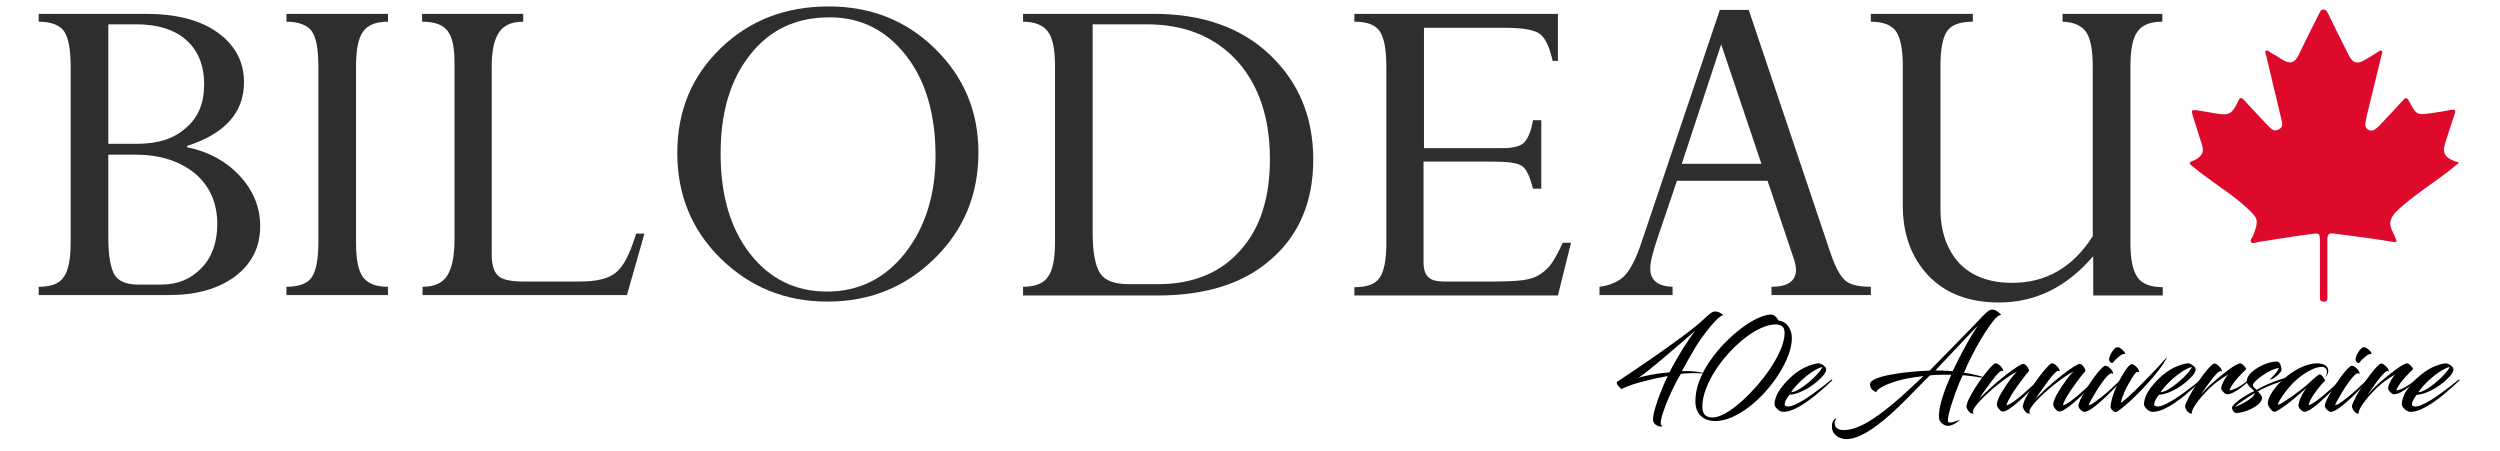
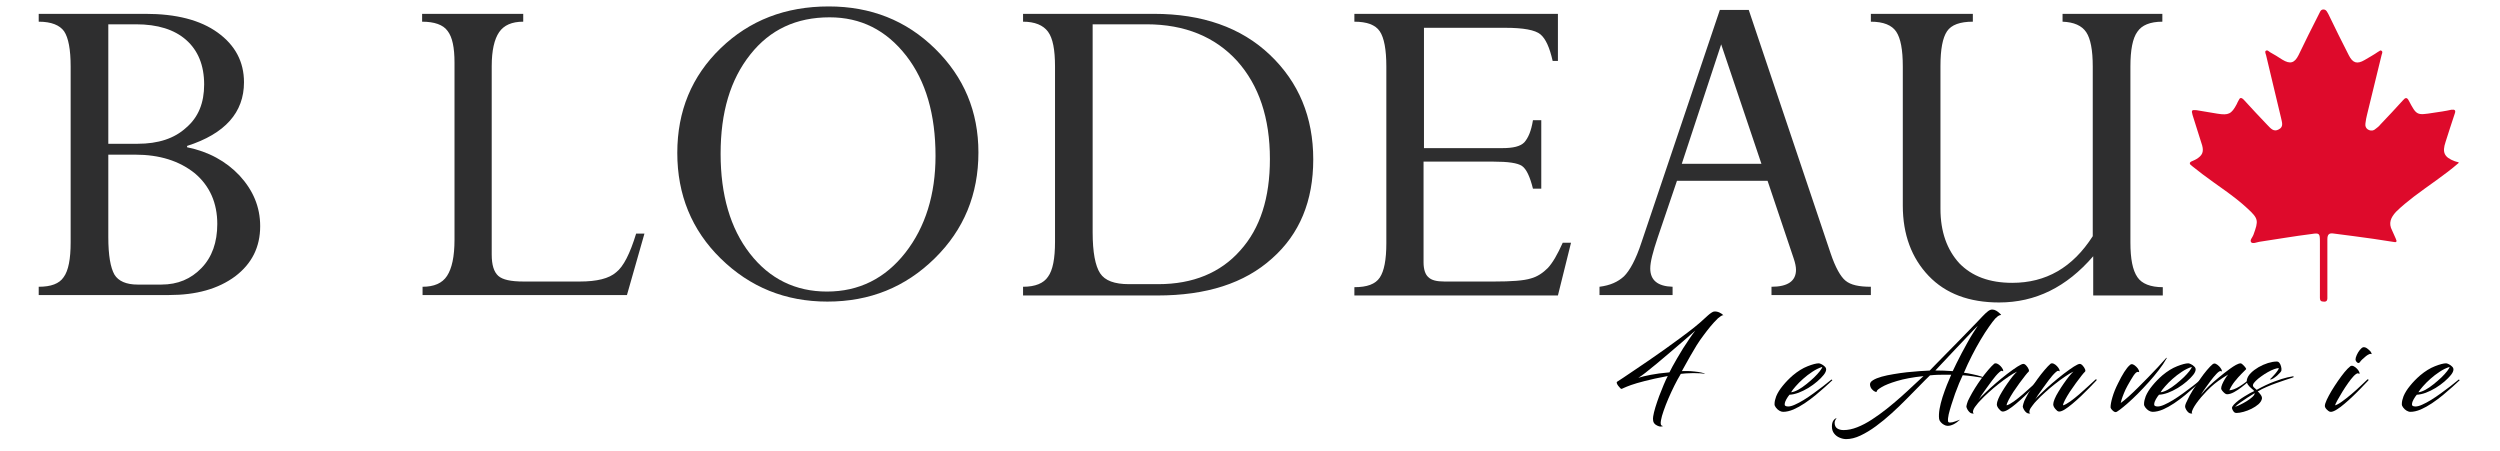
<svg xmlns="http://www.w3.org/2000/svg" width="554" zoomAndPan="magnify" viewBox="0 0 415.5 75" height="100" preserveAspectRatio="xMidYMid meet" version="1.0">
  <defs>
    <g />
    <clipPath id="f54af58e06">
      <path d="M 112 1 L 163 1 L 163 50.922 L 112 50.922 Z M 112 1 " clip-rule="nonzero" />
    </clipPath>
    <clipPath id="b4634f0170">
      <path d="M 310 2 L 360 2 L 360 50.922 L 310 50.922 Z M 310 2 " clip-rule="nonzero" />
    </clipPath>
    <clipPath id="fd2190e242">
      <path d="M 363 1 L 409 1 L 409 50.922 L 363 50.922 Z M 363 1 " clip-rule="nonzero" />
    </clipPath>
    <clipPath id="832bf9ecde">
      <path d="M 268 46 L 410 46 L 410 74.953 L 268 74.953 Z M 268 46 " clip-rule="nonzero" />
    </clipPath>
    <clipPath id="2bbc2e1eb2">
      <path d="M 0.477 5 L 19 5 L 19 25 L 0.477 25 Z M 0.477 5 " clip-rule="nonzero" />
    </clipPath>
    <clipPath id="5e11ee2df3">
      <rect x="0" width="142" y="0" height="29" />
    </clipPath>
  </defs>
  <path fill="#2e2e2f" d="M 28.109 49.035 L 6.434 49.035 L 6.434 47.66 C 8.469 47.66 9.852 47.152 10.578 46.066 C 11.379 44.98 11.742 43.023 11.742 40.27 L 11.742 11.066 C 11.742 8.242 11.379 6.285 10.652 5.199 C 9.926 4.184 8.543 3.605 6.434 3.605 L 6.434 2.301 L 24.184 2.301 C 29.273 2.301 33.273 3.316 36.184 5.418 C 39.094 7.52 40.551 10.27 40.551 13.676 C 40.551 18.676 37.422 22.227 31.094 24.254 L 31.094 24.473 C 34.656 25.199 37.566 26.793 39.82 29.184 C 42.078 31.645 43.242 34.398 43.242 37.59 C 43.242 41.066 41.859 43.82 39.094 45.922 C 36.258 48.023 32.621 49.035 28.109 49.035 Z M 18 4.039 L 18 23.895 L 22.871 23.895 C 26.293 23.895 28.984 23.023 30.949 21.211 C 32.984 19.473 33.93 17.082 33.93 14.039 C 33.93 10.852 32.91 8.387 30.949 6.648 C 28.984 4.91 26.219 4.039 22.582 4.039 Z M 22.438 25.703 L 18 25.703 L 18 39.398 C 18 42.441 18.363 44.473 19.016 45.633 C 19.672 46.719 20.98 47.297 22.871 47.297 L 26.801 47.297 C 29.566 47.297 31.746 46.355 33.492 44.543 C 35.238 42.734 36.113 40.27 36.113 37.227 C 36.113 33.746 34.875 30.922 32.402 28.82 C 29.785 26.719 26.512 25.703 22.438 25.703 Z M 22.438 25.703 " fill-opacity="1" fill-rule="nonzero" />
-   <path fill="#2e2e2f" d="M 64.48 2.301 L 64.48 3.605 C 62.445 3.605 61.062 4.184 60.336 5.27 C 59.535 6.359 59.172 8.316 59.172 11.066 L 59.172 40.27 C 59.172 43.094 59.535 44.98 60.336 46.066 C 61.137 47.152 62.52 47.66 64.48 47.66 L 64.48 49.035 L 47.605 49.035 L 47.605 47.66 C 49.641 47.66 51.098 47.152 51.824 46.066 C 52.551 44.98 52.914 43.023 52.914 40.27 L 52.914 11.066 C 52.914 8.168 52.551 6.215 51.824 5.199 C 51.098 4.184 49.641 3.605 47.605 3.605 L 47.605 2.301 Z M 64.48 2.301 " fill-opacity="1" fill-rule="nonzero" />
  <path fill="#2e2e2f" d="M 105.727 38.82 L 107.109 38.82 L 104.199 49.035 L 70.23 49.035 L 70.23 47.66 C 72.121 47.66 73.504 47.082 74.301 45.848 C 75.102 44.617 75.539 42.66 75.539 39.836 L 75.539 10.414 C 75.539 7.879 75.176 6.141 74.375 5.125 C 73.648 4.113 72.191 3.605 70.156 3.605 L 70.156 2.301 L 86.961 2.301 L 86.961 3.605 C 85.066 3.605 83.758 4.184 82.957 5.344 C 82.16 6.504 81.723 8.387 81.723 10.996 L 81.723 42.297 C 81.723 44.035 82.086 45.195 82.812 45.848 C 83.539 46.5 84.922 46.789 87.031 46.789 L 96.344 46.789 C 99.254 46.789 101.219 46.281 102.383 45.27 C 103.617 44.328 104.711 42.152 105.727 38.82 Z M 105.727 38.82 " fill-opacity="1" fill-rule="nonzero" />
  <g clip-path="url(#f54af58e06)">
    <path fill="#2e2e2f" d="M 112.566 25.414 C 112.566 18.457 114.965 12.664 119.766 8.023 C 124.566 3.387 130.531 1.07 137.734 1.07 C 144.719 1.07 150.609 3.387 155.41 8.098 C 160.211 12.809 162.613 18.531 162.613 25.344 C 162.613 32.297 160.211 38.168 155.34 42.949 C 150.465 47.73 144.574 50.125 137.516 50.125 C 130.531 50.125 124.641 47.73 119.766 42.949 C 114.965 38.238 112.566 32.371 112.566 25.414 Z M 119.766 25.559 C 119.766 32.371 121.367 37.949 124.641 42.152 C 127.914 46.355 132.207 48.457 137.445 48.457 C 142.754 48.457 147.117 46.281 150.465 42.008 C 153.812 37.734 155.484 32.297 155.484 25.922 C 155.484 19.039 153.883 13.461 150.609 9.258 C 147.266 4.98 143.043 2.879 137.879 2.879 C 132.352 2.879 127.988 4.91 124.715 9.039 C 121.367 13.242 119.766 18.676 119.766 25.559 Z M 119.766 25.559 " fill-opacity="1" fill-rule="nonzero" />
  </g>
  <path fill="#2e2e2f" d="M 170.031 49.035 L 170.031 47.66 C 172.07 47.66 173.453 47.082 174.18 45.992 C 174.98 44.906 175.344 42.949 175.344 40.195 L 175.344 11.066 C 175.344 8.242 174.98 6.359 174.18 5.27 C 173.379 4.184 171.996 3.605 170.031 3.605 L 170.031 2.301 L 191.781 2.301 C 199.785 2.301 206.258 4.547 211.059 9.113 C 215.859 13.676 218.262 19.473 218.262 26.5 C 218.262 33.387 216.008 38.891 211.422 42.949 C 206.84 47.082 200.512 49.109 192.363 49.109 L 170.031 49.109 Z M 190.547 4.039 L 181.598 4.039 L 181.598 38.602 C 181.598 41.938 182.035 44.184 182.836 45.414 C 183.637 46.645 185.234 47.227 187.637 47.227 L 192.512 47.227 C 198.258 47.227 202.84 45.34 206.113 41.645 C 209.461 37.949 211.059 32.879 211.059 26.43 C 211.059 19.617 209.242 14.184 205.605 10.125 C 201.969 6.141 196.949 4.039 190.547 4.039 Z M 190.547 4.039 " fill-opacity="1" fill-rule="nonzero" />
  <path fill="#2e2e2f" d="M 254.777 19.98 L 256.16 19.98 L 256.16 31.355 L 254.777 31.355 C 254.27 29.328 253.688 28.098 252.961 27.59 C 252.234 27.082 250.633 26.863 248.23 26.863 L 236.594 26.863 L 236.594 43.602 C 236.594 44.762 236.883 45.633 237.395 46.066 C 237.902 46.574 238.773 46.789 240.086 46.789 L 248.305 46.789 C 251.215 46.789 253.25 46.645 254.414 46.281 C 255.508 45.992 256.453 45.34 257.25 44.543 C 258.051 43.676 258.852 42.297 259.727 40.34 L 261.105 40.34 L 258.926 49.109 L 225.098 49.109 L 225.098 47.73 C 227.207 47.73 228.59 47.227 229.316 46.137 C 230.047 45.051 230.41 43.168 230.41 40.414 L 230.41 11.066 C 230.41 8.242 230.047 6.285 229.316 5.199 C 228.59 4.113 227.137 3.605 225.098 3.605 L 225.098 2.301 L 258.926 2.301 L 258.926 10.125 L 258.051 10.125 C 257.543 7.879 256.887 6.43 256.016 5.707 C 255.141 4.98 253.18 4.621 250.195 4.621 L 236.664 4.621 L 236.664 24.617 L 249.688 24.617 C 251.504 24.617 252.668 24.328 253.324 23.676 C 253.977 22.953 254.488 21.793 254.777 19.98 Z M 254.777 19.98 " fill-opacity="1" fill-rule="nonzero" />
  <path fill="#2e2e2f" d="M 294.422 49.035 L 294.422 47.66 C 297.113 47.66 298.496 46.719 298.496 44.836 C 298.496 44.328 298.352 43.676 298.133 43.023 L 293.77 30.051 L 278.711 30.051 L 275.512 39.473 C 274.711 41.863 274.273 43.531 274.273 44.617 C 274.273 46.574 275.512 47.586 277.984 47.66 L 277.984 49.035 L 265.836 49.035 L 265.836 47.66 C 267.582 47.441 268.891 46.863 269.91 45.922 C 270.855 44.98 271.875 43.168 272.82 40.27 L 285.84 1.648 L 290.641 1.648 L 304.242 42.082 C 305.043 44.473 305.918 45.992 306.719 46.645 C 307.59 47.371 308.973 47.66 310.938 47.66 L 310.938 49.035 Z M 279.512 27.227 L 292.75 27.227 L 286.059 7.371 Z M 279.512 27.227 " fill-opacity="1" fill-rule="nonzero" />
  <g clip-path="url(#b4634f0170)">
    <path fill="#2e2e2f" d="M 347.816 39.254 L 347.816 11.066 C 347.816 8.316 347.453 6.43 346.727 5.344 C 346 4.258 344.688 3.676 342.797 3.605 L 342.797 2.301 L 359.383 2.301 L 359.383 3.605 C 357.348 3.605 355.965 4.184 355.238 5.27 C 354.438 6.359 354.074 8.316 354.074 11.066 L 354.074 40.27 C 354.074 43.023 354.438 44.906 355.238 46.066 C 355.965 47.152 357.418 47.73 359.457 47.73 L 359.457 49.109 L 347.891 49.109 L 347.891 42.586 C 343.453 47.73 338.289 50.27 332.25 50.27 C 327.305 50.27 323.375 48.82 320.539 45.848 C 317.703 42.879 316.246 38.965 316.246 34.184 L 316.246 11.066 C 316.246 8.242 315.883 6.359 315.156 5.27 C 314.43 4.184 313.047 3.605 310.938 3.605 L 310.938 2.301 L 327.887 2.301 L 327.887 3.605 C 325.777 3.605 324.32 4.113 323.594 5.199 C 322.867 6.285 322.504 8.168 322.504 10.996 L 322.504 34.691 C 322.504 38.531 323.594 41.5 325.629 43.746 C 327.738 45.922 330.648 47.008 334.434 47.008 C 340.035 47.008 344.473 44.473 347.816 39.254 Z M 347.816 39.254 " fill-opacity="1" fill-rule="nonzero" />
  </g>
  <g clip-path="url(#fd2190e242)">
    <path fill="#de0a2b" d="M 408.629 27.082 C 406.301 29.109 403.684 30.777 401.211 32.66 C 400.191 33.457 399.176 34.254 398.227 35.195 C 397.355 36.141 396.918 37.082 397.574 38.312 C 397.793 38.746 397.938 39.184 398.156 39.617 C 398.445 40.195 398.301 40.34 397.719 40.195 C 395.535 39.836 393.426 39.543 391.246 39.254 C 390.152 39.109 388.988 38.965 387.898 38.82 C 387.098 38.676 386.809 38.965 386.809 39.762 C 386.809 42.734 386.809 45.777 386.809 48.746 C 386.809 49.035 386.809 49.328 386.809 49.617 C 386.809 49.98 386.59 50.195 386.152 50.125 C 385.789 50.125 385.57 49.98 385.57 49.543 C 385.57 49.328 385.57 49.109 385.57 48.891 C 385.57 45.992 385.57 43.023 385.57 40.125 C 385.57 38.82 385.5 38.676 384.188 38.891 C 381.277 39.254 378.371 39.762 375.461 40.195 C 375.023 40.27 374.441 40.559 374.148 40.27 C 373.859 39.906 374.367 39.473 374.516 39.039 C 375.387 36.645 375.387 36.355 373.496 34.617 C 371.242 32.516 368.551 30.848 366.074 28.965 C 365.492 28.531 364.984 28.098 364.402 27.66 C 363.895 27.301 363.676 27.008 364.477 26.719 C 364.695 26.648 364.91 26.5 365.059 26.43 C 366.004 25.852 366.293 25.27 366.004 24.184 C 365.492 22.516 364.91 20.777 364.402 19.109 C 364.184 18.312 364.258 18.242 365.059 18.312 C 366.223 18.531 367.387 18.676 368.551 18.895 C 370.367 19.184 370.875 18.965 371.75 17.301 C 371.824 17.082 371.969 16.863 372.039 16.719 C 372.258 16.211 372.477 16.141 372.914 16.574 C 374.223 18.023 375.531 19.402 376.84 20.777 C 377.352 21.285 377.859 22.008 378.734 21.504 C 379.605 21.066 379.242 20.27 379.098 19.547 C 378.297 16.066 377.422 12.664 376.625 9.184 C 376.551 8.965 376.406 8.605 376.551 8.461 C 376.84 8.242 377.059 8.531 377.277 8.676 C 377.934 9.039 378.66 9.473 379.316 9.91 C 380.625 10.707 381.352 10.488 382.008 9.184 C 383.098 6.938 384.188 4.691 385.352 2.445 C 385.57 2.082 385.645 1.574 386.152 1.574 C 386.66 1.574 386.809 2.082 387.027 2.445 C 388.117 4.691 389.207 6.938 390.371 9.184 C 391.027 10.488 391.754 10.707 392.992 9.98 C 393.719 9.547 394.52 9.113 395.246 8.605 C 395.465 8.531 395.609 8.242 395.828 8.461 C 396.047 8.605 395.898 8.895 395.828 9.113 C 395.027 12.371 394.227 15.707 393.426 18.965 C 393.281 19.473 393.207 19.98 393.137 20.488 C 393.062 20.922 393.207 21.355 393.645 21.574 C 394.082 21.793 394.52 21.719 394.809 21.43 C 395.102 21.211 395.391 20.996 395.609 20.707 C 396.848 19.402 398.156 18.023 399.391 16.648 C 399.754 16.211 400.047 16.141 400.336 16.719 C 401.648 19.184 401.648 19.184 404.41 18.75 C 405.43 18.605 406.449 18.457 407.395 18.242 C 407.977 18.168 408.195 18.312 407.977 18.895 C 407.465 20.414 406.957 22.008 406.449 23.602 C 405.867 25.344 406.23 26.141 407.977 26.793 C 408.121 26.863 408.266 26.863 408.484 26.938 C 408.629 26.938 408.629 27.008 408.629 27.082 Z M 408.629 27.082 " fill-opacity="1" fill-rule="nonzero" />
  </g>
  <g clip-path="url(#832bf9ecde)">
    <g transform="matrix(1, 0, 0, 1, 268, 46)">
      <g clip-path="url(#5e11ee2df3)">
        <g clip-path="url(#2bbc2e1eb2)">
          <g fill="#000000" fill-opacity="1">
            <g transform="translate(1.477, 22.307)">
              <g>
                <path d="M 11.938 -6.297 C 11.52 -6.297 11.117 -6.281 10.734 -6.25 C 10.348 -6.227 10.062 -6.203 9.875 -6.172 C 9.52 -5.586 9.164 -4.941 8.812 -4.234 C 8.457 -3.523 8.125 -2.805 7.812 -2.078 C 7.5 -1.348 7.234 -0.664 7.016 -0.031 C 6.797 0.594 6.648 1.117 6.578 1.547 C 6.523 1.797 6.516 2.008 6.547 2.188 C 6.578 2.375 6.707 2.477 6.938 2.5 C 6.695 2.594 6.469 2.609 6.25 2.547 C 6.039 2.484 5.844 2.383 5.656 2.25 C 5.445 2.082 5.32 1.879 5.281 1.641 C 5.238 1.398 5.238 1.156 5.281 0.906 C 5.344 0.5 5.461 0 5.641 -0.594 C 5.828 -1.195 6.039 -1.828 6.281 -2.484 C 6.531 -3.141 6.781 -3.766 7.031 -4.359 C 7.281 -4.953 7.504 -5.438 7.703 -5.812 C 6.141 -5.52 4.867 -5.242 3.891 -4.984 C 2.91 -4.734 2.145 -4.508 1.594 -4.312 C 1.051 -4.113 0.66 -3.957 0.422 -3.844 C 0.191 -3.727 0.047 -3.672 -0.016 -3.672 C -0.047 -3.672 -0.109 -3.719 -0.203 -3.812 C -0.305 -3.914 -0.41 -4.035 -0.516 -4.172 C -0.629 -4.316 -0.707 -4.453 -0.75 -4.578 C -0.801 -4.711 -0.789 -4.805 -0.719 -4.859 C -0.531 -4.973 -0.188 -5.195 0.312 -5.531 C 0.812 -5.863 1.422 -6.273 2.141 -6.766 C 2.867 -7.254 3.66 -7.789 4.516 -8.375 C 5.379 -8.969 6.258 -9.582 7.156 -10.219 C 8.051 -10.863 8.926 -11.5 9.781 -12.125 C 10.645 -12.758 11.43 -13.359 12.141 -13.922 C 12.848 -14.492 13.438 -15.004 13.906 -15.453 C 14.051 -15.586 14.219 -15.738 14.406 -15.906 C 14.594 -16.07 14.773 -16.211 14.953 -16.328 C 15.141 -16.453 15.285 -16.52 15.391 -16.531 C 15.691 -16.562 15.988 -16.508 16.281 -16.375 C 16.582 -16.238 16.805 -16.078 16.953 -15.891 C 16.848 -15.941 16.695 -15.895 16.5 -15.75 C 16.301 -15.613 16.148 -15.5 16.047 -15.406 C 15.598 -14.969 15.176 -14.508 14.781 -14.031 C 14.395 -13.562 14.016 -13.07 13.641 -12.562 C 13.273 -12.082 12.898 -11.539 12.516 -10.938 C 12.141 -10.332 11.785 -9.734 11.453 -9.141 C 11.117 -8.555 10.828 -8.035 10.578 -7.578 C 10.336 -7.129 10.16 -6.812 10.047 -6.625 C 10.172 -6.633 10.297 -6.641 10.422 -6.641 C 10.547 -6.641 10.676 -6.641 10.812 -6.641 C 11.281 -6.641 11.727 -6.613 12.156 -6.562 C 12.594 -6.52 12.969 -6.461 13.281 -6.391 C 13.602 -6.328 13.816 -6.25 13.922 -6.156 C 13.711 -6.207 13.426 -6.242 13.062 -6.266 C 12.695 -6.285 12.32 -6.297 11.938 -6.297 Z M 7.984 -6.422 C 8.078 -6.629 8.238 -6.941 8.469 -7.359 C 8.695 -7.773 8.961 -8.242 9.266 -8.766 C 9.578 -9.297 9.906 -9.844 10.25 -10.406 C 10.602 -10.969 10.957 -11.504 11.312 -12.016 C 11.664 -12.535 11.988 -12.984 12.281 -13.359 C 11.719 -12.867 11.07 -12.305 10.344 -11.672 C 9.613 -11.047 8.859 -10.398 8.078 -9.734 C 7.305 -9.078 6.566 -8.453 5.859 -7.859 C 5.148 -7.273 4.523 -6.77 3.984 -6.344 C 3.441 -5.926 3.051 -5.648 2.812 -5.516 C 3.375 -5.691 4.066 -5.859 4.891 -6.016 C 5.711 -6.18 6.742 -6.316 7.984 -6.422 Z M 7.984 -6.422 " />
              </g>
            </g>
          </g>
        </g>
        <g fill="#000000" fill-opacity="1">
          <g transform="translate(14.1, 22.307)">
            <g>
-               <path d="M -0.328 -1.531 C -0.336 -2.664 -0.125 -3.805 0.312 -4.953 C 0.75 -6.109 1.336 -7.223 2.078 -8.297 C 2.816 -9.367 3.645 -10.375 4.562 -11.312 C 5.477 -12.25 6.41 -13.07 7.359 -13.781 C 8.305 -14.488 9.207 -15.039 10.062 -15.438 C 10.926 -15.832 11.664 -16.031 12.281 -16.031 C 12.52 -16.031 12.754 -15.922 12.984 -15.703 C 13.211 -15.492 13.383 -15.27 13.5 -15.031 C 14.25 -14.914 14.801 -14.578 15.156 -14.016 C 15.52 -13.461 15.703 -12.832 15.703 -12.125 C 15.703 -11.258 15.516 -10.32 15.141 -9.312 C 14.766 -8.301 14.254 -7.281 13.609 -6.25 C 12.961 -5.227 12.219 -4.238 11.375 -3.281 C 10.531 -2.332 9.633 -1.488 8.688 -0.75 C 7.738 -0.008 6.773 0.578 5.797 1.016 C 4.816 1.453 3.875 1.672 2.969 1.672 C 1.988 1.672 1.195 1.391 0.594 0.828 C 0 0.273 -0.305 -0.508 -0.328 -1.531 Z M 13.047 -14.391 C 12.273 -14.391 11.441 -14.18 10.547 -13.766 C 9.648 -13.359 8.75 -12.797 7.844 -12.078 C 6.938 -11.367 6.062 -10.551 5.219 -9.625 C 4.375 -8.707 3.625 -7.734 2.969 -6.703 C 2.312 -5.68 1.789 -4.656 1.406 -3.625 C 1.02 -2.602 0.828 -1.625 0.828 -0.688 C 0.828 0.488 1.395 1.078 2.531 1.078 C 3.039 1.078 3.633 0.906 4.312 0.562 C 5 0.219 5.719 -0.254 6.469 -0.859 C 7.227 -1.461 7.988 -2.156 8.75 -2.938 C 9.508 -3.719 10.234 -4.547 10.922 -5.422 C 11.609 -6.297 12.219 -7.18 12.75 -8.078 C 13.289 -8.973 13.719 -9.844 14.031 -10.688 C 14.344 -11.531 14.5 -12.297 14.5 -12.984 C 14.5 -13.523 14.352 -13.895 14.062 -14.094 C 13.77 -14.289 13.43 -14.391 13.047 -14.391 Z M 13.047 -14.391 " />
-             </g>
+               </g>
          </g>
        </g>
        <g fill="#000000" fill-opacity="1">
          <g transform="translate(27.365, 22.307)">
            <g>
              <path d="M 2.047 -2.703 C 1.867 -2.492 1.695 -2.242 1.531 -1.953 C 1.363 -1.672 1.27 -1.395 1.25 -1.125 C 1.219 -0.875 1.414 -0.75 1.844 -0.75 C 2.133 -0.75 2.5 -0.848 2.938 -1.047 C 3.383 -1.242 3.875 -1.504 4.406 -1.828 C 4.945 -2.16 5.488 -2.523 6.031 -2.922 C 6.582 -3.316 7.113 -3.711 7.625 -4.109 C 8.145 -4.516 8.609 -4.883 9.016 -5.219 C 9.035 -5.238 9.066 -5.227 9.109 -5.188 C 9.16 -5.156 9.176 -5.125 9.156 -5.094 C 8.852 -4.812 8.461 -4.453 7.984 -4.016 C 7.504 -3.586 6.973 -3.129 6.391 -2.641 C 5.805 -2.16 5.195 -1.707 4.562 -1.281 C 3.938 -0.863 3.316 -0.52 2.703 -0.25 C 2.086 0.008 1.516 0.141 0.984 0.141 C 0.785 0.141 0.57 0.07 0.344 -0.062 C 0.125 -0.195 -0.055 -0.363 -0.203 -0.562 C -0.359 -0.758 -0.438 -0.945 -0.438 -1.125 C -0.438 -1.363 -0.41 -1.586 -0.359 -1.797 C -0.305 -2.016 -0.238 -2.234 -0.156 -2.453 C 0.082 -3.023 0.445 -3.609 0.938 -4.203 C 1.426 -4.805 1.984 -5.379 2.609 -5.922 C 3.441 -6.617 4.258 -7.125 5.062 -7.438 C 5.875 -7.758 6.492 -7.922 6.922 -7.922 C 7.023 -7.922 7.172 -7.875 7.359 -7.781 C 7.555 -7.688 7.734 -7.562 7.891 -7.406 C 8.055 -7.258 8.141 -7.094 8.141 -6.906 C 8.141 -6.645 8.004 -6.344 7.734 -6 C 7.461 -5.656 7.102 -5.289 6.656 -4.906 C 6.207 -4.52 5.711 -4.16 5.172 -3.828 C 4.629 -3.504 4.086 -3.238 3.547 -3.031 C 3.004 -2.832 2.504 -2.723 2.047 -2.703 Z M 7.5 -7.328 C 6.938 -7.148 6.383 -6.879 5.844 -6.516 C 5.301 -6.16 4.789 -5.77 4.312 -5.344 C 3.844 -4.926 3.43 -4.516 3.078 -4.109 C 2.723 -3.711 2.469 -3.379 2.312 -3.109 C 2.656 -3.148 3.051 -3.289 3.5 -3.531 C 3.945 -3.781 4.395 -4.086 4.844 -4.453 C 5.301 -4.816 5.727 -5.188 6.125 -5.562 C 6.52 -5.945 6.844 -6.301 7.094 -6.625 C 7.344 -6.945 7.477 -7.18 7.5 -7.328 Z M 7.5 -7.328 " />
            </g>
          </g>
        </g>
        <g fill="#000000" fill-opacity="1">
          <g transform="translate(34.309, 22.307)">
            <g />
          </g>
        </g>
        <g fill="#000000" fill-opacity="1">
          <g transform="translate(39.387, 22.307)">
            <g>
              <path d="M 24.234 -15.375 C 23.953 -15.062 23.598 -14.598 23.172 -13.984 C 22.742 -13.379 22.285 -12.664 21.797 -11.844 C 21.305 -11.02 20.82 -10.141 20.344 -9.203 C 19.863 -8.266 19.422 -7.316 19.016 -6.359 C 19.461 -6.305 19.938 -6.223 20.438 -6.109 C 20.945 -6.004 21.398 -5.891 21.797 -5.766 C 22.191 -5.648 22.441 -5.547 22.547 -5.453 C 22.547 -5.441 22.367 -5.469 22.016 -5.531 C 21.66 -5.594 21.195 -5.664 20.625 -5.75 C 20.062 -5.832 19.469 -5.895 18.844 -5.938 L 18.812 -5.938 C 18.645 -5.594 18.445 -5.148 18.219 -4.609 C 18 -4.066 17.773 -3.488 17.547 -2.875 C 17.328 -2.258 17.125 -1.648 16.938 -1.047 C 16.75 -0.453 16.598 0.082 16.484 0.562 C 16.379 1.039 16.344 1.414 16.375 1.688 C 16.383 1.789 16.422 1.852 16.484 1.875 C 16.547 1.906 16.602 1.922 16.656 1.922 C 16.957 1.922 17.258 1.859 17.562 1.734 C 17.863 1.617 18.133 1.52 18.375 1.438 C 17.625 2.125 16.938 2.469 16.312 2.469 C 16.113 2.469 15.906 2.406 15.688 2.281 C 15.477 2.164 15.297 2.016 15.141 1.828 C 14.992 1.648 14.91 1.473 14.891 1.297 C 14.836 0.836 14.863 0.289 14.969 -0.344 C 15.082 -0.977 15.25 -1.641 15.469 -2.328 C 15.695 -3.023 15.938 -3.691 16.188 -4.328 C 16.445 -4.973 16.688 -5.539 16.906 -6.031 C 16.781 -6.031 16.656 -6.031 16.531 -6.031 C 16.406 -6.031 16.281 -6.031 16.156 -6.031 C 15.695 -6.031 15.234 -6.023 14.766 -6.016 C 14.305 -6.004 13.844 -5.973 13.375 -5.922 C 12.906 -5.473 12.336 -4.906 11.672 -4.219 C 11.016 -3.539 10.289 -2.805 9.5 -2.016 C 8.719 -1.223 7.895 -0.43 7.031 0.359 C 6.164 1.148 5.289 1.867 4.406 2.516 C 3.531 3.16 2.672 3.68 1.828 4.078 C 0.992 4.473 0.203 4.672 -0.547 4.672 C -0.898 4.672 -1.258 4.594 -1.625 4.438 C -2 4.289 -2.305 4.062 -2.547 3.75 C -2.797 3.445 -2.922 3.051 -2.922 2.562 C -2.922 2.133 -2.832 1.801 -2.656 1.562 C -2.477 1.32 -2.301 1.203 -2.125 1.203 C -2.207 1.266 -2.285 1.367 -2.359 1.516 C -2.43 1.672 -2.469 1.816 -2.469 1.953 C -2.469 2.391 -2.328 2.703 -2.047 2.891 C -1.766 3.078 -1.41 3.172 -0.984 3.172 C -0.266 3.172 0.488 3.016 1.281 2.703 C 2.082 2.391 2.895 1.961 3.719 1.422 C 4.539 0.891 5.359 0.301 6.172 -0.344 C 6.992 -1 7.781 -1.66 8.531 -2.328 C 9.281 -2.992 9.973 -3.629 10.609 -4.234 C 11.254 -4.848 11.816 -5.367 12.297 -5.797 C 10.516 -5.609 9.047 -5.336 7.891 -4.984 C 6.742 -4.641 5.895 -4.301 5.344 -3.969 C 4.801 -3.645 4.535 -3.422 4.547 -3.297 C 4.547 -3.172 4.453 -3.141 4.266 -3.203 C 4.086 -3.273 3.906 -3.414 3.719 -3.625 C 3.531 -3.844 3.426 -4.098 3.406 -4.391 C 3.395 -4.672 3.566 -4.914 3.922 -5.125 C 4.273 -5.344 4.75 -5.535 5.344 -5.703 C 5.938 -5.867 6.598 -6.008 7.328 -6.125 C 8.055 -6.25 8.789 -6.352 9.531 -6.438 C 10.281 -6.52 10.984 -6.582 11.641 -6.625 C 12.305 -6.676 12.859 -6.707 13.297 -6.719 L 13.328 -6.719 C 13.672 -7.07 14.098 -7.508 14.609 -8.031 C 15.117 -8.551 15.672 -9.113 16.266 -9.719 C 16.867 -10.332 17.473 -10.945 18.078 -11.562 C 18.691 -12.188 19.27 -12.781 19.812 -13.344 C 20.352 -13.906 20.828 -14.395 21.234 -14.812 C 21.641 -15.238 21.93 -15.547 22.109 -15.734 C 22.473 -16.117 22.773 -16.398 23.016 -16.578 C 23.254 -16.766 23.488 -16.859 23.719 -16.859 C 23.945 -16.859 24.164 -16.797 24.375 -16.672 C 24.594 -16.547 24.773 -16.41 24.922 -16.266 C 25.078 -16.129 25.172 -16.031 25.203 -15.969 C 24.984 -15.938 24.805 -15.867 24.672 -15.766 C 24.535 -15.66 24.391 -15.531 24.234 -15.375 Z M 21.312 -14.141 C 21.27 -14.098 21.203 -14.035 21.109 -13.953 C 21.023 -13.879 20.863 -13.719 20.625 -13.469 C 20.395 -13.219 20.031 -12.832 19.531 -12.312 C 19.039 -11.789 18.367 -11.082 17.516 -10.188 C 16.672 -9.289 15.586 -8.141 14.266 -6.734 C 15.211 -6.734 16.176 -6.695 17.156 -6.625 C 17.312 -6.977 17.52 -7.41 17.781 -7.922 C 18.039 -8.441 18.32 -8.992 18.625 -9.578 C 18.938 -10.16 19.254 -10.742 19.578 -11.328 C 19.898 -11.91 20.211 -12.441 20.516 -12.922 C 20.816 -13.41 21.082 -13.816 21.312 -14.141 Z M 21.312 -14.141 " />
            </g>
          </g>
        </g>
        <g fill="#000000" fill-opacity="1">
          <g transform="translate(59.234, 22.307)">
            <g>
              <path d="M 9.906 -6.516 C 9.812 -6.441 9.629 -6.234 9.359 -5.891 C 9.086 -5.547 8.773 -5.133 8.422 -4.656 C 8.078 -4.188 7.738 -3.703 7.406 -3.203 C 7.082 -2.703 6.812 -2.242 6.594 -1.828 C 6.383 -1.422 6.273 -1.125 6.266 -0.938 C 6.578 -1.02 6.973 -1.234 7.453 -1.578 C 7.93 -1.922 8.43 -2.316 8.953 -2.766 C 9.484 -3.223 9.988 -3.676 10.469 -4.125 C 10.945 -4.57 11.348 -4.941 11.672 -5.234 C 11.742 -5.285 11.797 -5.285 11.828 -5.234 C 11.859 -5.18 11.863 -5.141 11.844 -5.109 C 11.488 -4.734 11.086 -4.312 10.641 -3.844 C 10.191 -3.383 9.723 -2.922 9.234 -2.453 C 8.742 -1.992 8.27 -1.57 7.812 -1.188 C 7.352 -0.801 6.93 -0.488 6.547 -0.25 C 6.172 -0.02 5.863 0.094 5.625 0.094 C 5.531 0.094 5.426 0.055 5.312 -0.016 C 5.207 -0.098 5.102 -0.203 5 -0.328 C 4.758 -0.609 4.641 -0.867 4.641 -1.109 C 4.641 -1.328 4.719 -1.625 4.875 -2 C 5.031 -2.375 5.242 -2.781 5.516 -3.219 C 5.785 -3.664 6.07 -4.109 6.375 -4.547 C 6.676 -4.984 6.969 -5.379 7.25 -5.734 C 7.539 -6.086 7.789 -6.359 8 -6.547 C 7.594 -6.359 7.117 -6.078 6.578 -5.703 C 6.035 -5.336 5.477 -4.926 4.906 -4.469 C 4.332 -4.02 3.785 -3.555 3.266 -3.078 C 2.742 -2.609 2.297 -2.172 1.922 -1.766 C 1.785 -1.629 1.656 -1.488 1.531 -1.344 C 1.414 -1.207 1.305 -1.066 1.203 -0.922 C 0.93 -0.598 0.766 -0.312 0.703 -0.062 C 0.641 0.176 0.68 0.332 0.828 0.406 C 0.523 0.469 0.258 0.375 0.031 0.125 C -0.188 -0.113 -0.336 -0.383 -0.422 -0.688 C -0.43 -0.75 -0.398 -0.914 -0.328 -1.188 C -0.266 -1.469 -0.109 -1.832 0.141 -2.281 C 0.379 -2.75 0.672 -3.258 1.016 -3.812 C 1.367 -4.375 1.711 -4.883 2.047 -5.344 C 2.41 -5.844 2.789 -6.328 3.188 -6.797 C 3.594 -7.273 3.922 -7.617 4.172 -7.828 C 4.211 -7.867 4.258 -7.895 4.312 -7.906 C 4.363 -7.914 4.406 -7.922 4.438 -7.922 C 4.602 -7.922 4.785 -7.848 4.984 -7.703 C 5.18 -7.555 5.348 -7.383 5.484 -7.188 C 5.629 -7 5.703 -6.816 5.703 -6.641 C 5.703 -6.598 5.68 -6.586 5.641 -6.609 C 5.598 -6.641 5.535 -6.664 5.453 -6.688 C 5.379 -6.695 5.25 -6.617 5.062 -6.453 C 4.883 -6.297 4.688 -6.094 4.469 -5.844 C 4.258 -5.602 4.055 -5.348 3.859 -5.078 C 3.547 -4.66 3.234 -4.234 2.922 -3.797 C 2.609 -3.367 2.328 -2.973 2.078 -2.609 C 1.836 -2.242 1.664 -1.969 1.562 -1.781 C 1.664 -1.945 1.805 -2.125 1.984 -2.312 C 2.172 -2.508 2.375 -2.707 2.594 -2.906 C 3.156 -3.457 3.77 -4.02 4.438 -4.594 C 5.102 -5.164 5.754 -5.695 6.391 -6.188 C 7.035 -6.676 7.594 -7.07 8.062 -7.375 C 8.539 -7.676 8.867 -7.828 9.047 -7.828 C 9.203 -7.828 9.363 -7.734 9.531 -7.547 C 9.707 -7.359 9.836 -7.16 9.922 -6.953 C 10.004 -6.742 10 -6.598 9.906 -6.516 Z M 9.906 -6.516 " />
            </g>
          </g>
        </g>
        <g fill="#000000" fill-opacity="1">
          <g transform="translate(68.607, 22.307)">
            <g>
              <path d="M 9.906 -6.516 C 9.812 -6.441 9.629 -6.234 9.359 -5.891 C 9.086 -5.547 8.773 -5.133 8.422 -4.656 C 8.078 -4.188 7.738 -3.703 7.406 -3.203 C 7.082 -2.703 6.812 -2.242 6.594 -1.828 C 6.383 -1.422 6.273 -1.125 6.266 -0.938 C 6.578 -1.02 6.973 -1.234 7.453 -1.578 C 7.93 -1.922 8.43 -2.316 8.953 -2.766 C 9.484 -3.223 9.988 -3.676 10.469 -4.125 C 10.945 -4.57 11.348 -4.941 11.672 -5.234 C 11.742 -5.285 11.797 -5.285 11.828 -5.234 C 11.859 -5.18 11.863 -5.141 11.844 -5.109 C 11.488 -4.734 11.086 -4.312 10.641 -3.844 C 10.191 -3.383 9.723 -2.922 9.234 -2.453 C 8.742 -1.992 8.27 -1.57 7.812 -1.188 C 7.352 -0.801 6.93 -0.488 6.547 -0.25 C 6.172 -0.02 5.863 0.094 5.625 0.094 C 5.531 0.094 5.426 0.055 5.312 -0.016 C 5.207 -0.098 5.102 -0.203 5 -0.328 C 4.758 -0.609 4.641 -0.867 4.641 -1.109 C 4.641 -1.328 4.719 -1.625 4.875 -2 C 5.031 -2.375 5.242 -2.781 5.516 -3.219 C 5.785 -3.664 6.07 -4.109 6.375 -4.547 C 6.676 -4.984 6.969 -5.379 7.25 -5.734 C 7.539 -6.086 7.789 -6.359 8 -6.547 C 7.594 -6.359 7.117 -6.078 6.578 -5.703 C 6.035 -5.336 5.477 -4.926 4.906 -4.469 C 4.332 -4.02 3.785 -3.555 3.266 -3.078 C 2.742 -2.609 2.297 -2.172 1.922 -1.766 C 1.785 -1.629 1.656 -1.488 1.531 -1.344 C 1.414 -1.207 1.305 -1.066 1.203 -0.922 C 0.93 -0.598 0.766 -0.312 0.703 -0.062 C 0.641 0.176 0.68 0.332 0.828 0.406 C 0.523 0.469 0.258 0.375 0.031 0.125 C -0.188 -0.113 -0.336 -0.383 -0.422 -0.688 C -0.43 -0.75 -0.398 -0.914 -0.328 -1.188 C -0.266 -1.469 -0.109 -1.832 0.141 -2.281 C 0.379 -2.75 0.672 -3.258 1.016 -3.812 C 1.367 -4.375 1.711 -4.883 2.047 -5.344 C 2.41 -5.844 2.789 -6.328 3.188 -6.797 C 3.594 -7.273 3.922 -7.617 4.172 -7.828 C 4.211 -7.867 4.258 -7.895 4.312 -7.906 C 4.363 -7.914 4.406 -7.922 4.438 -7.922 C 4.602 -7.922 4.785 -7.848 4.984 -7.703 C 5.18 -7.555 5.348 -7.383 5.484 -7.188 C 5.629 -7 5.703 -6.816 5.703 -6.641 C 5.703 -6.598 5.68 -6.586 5.641 -6.609 C 5.598 -6.641 5.535 -6.664 5.453 -6.688 C 5.379 -6.695 5.25 -6.617 5.062 -6.453 C 4.883 -6.297 4.688 -6.094 4.469 -5.844 C 4.258 -5.602 4.055 -5.348 3.859 -5.078 C 3.547 -4.66 3.234 -4.234 2.922 -3.797 C 2.609 -3.367 2.328 -2.973 2.078 -2.609 C 1.836 -2.242 1.664 -1.969 1.562 -1.781 C 1.664 -1.945 1.805 -2.125 1.984 -2.312 C 2.172 -2.508 2.375 -2.707 2.594 -2.906 C 3.156 -3.457 3.77 -4.02 4.438 -4.594 C 5.102 -5.164 5.754 -5.695 6.391 -6.188 C 7.035 -6.676 7.594 -7.07 8.062 -7.375 C 8.539 -7.676 8.867 -7.828 9.047 -7.828 C 9.203 -7.828 9.363 -7.734 9.531 -7.547 C 9.707 -7.359 9.836 -7.16 9.922 -6.953 C 10.004 -6.742 10 -6.598 9.906 -6.516 Z M 9.906 -6.516 " />
            </g>
          </g>
        </g>
        <g fill="#000000" fill-opacity="1">
          <g transform="translate(77.979, 22.307)">
            <g>
-               <path d="M 0.516 0.141 C 0.422 0.141 0.344 0.133 0.281 0.125 C 0.125 0.07 -0.051 -0.055 -0.25 -0.266 C -0.445 -0.473 -0.547 -0.664 -0.547 -0.844 C -0.547 -1.07 -0.441 -1.41 -0.234 -1.859 C -0.023 -2.305 0.238 -2.801 0.562 -3.344 C 0.895 -3.895 1.25 -4.441 1.625 -4.984 C 2 -5.523 2.363 -6.016 2.719 -6.453 C 3.082 -6.891 3.395 -7.207 3.656 -7.406 C 3.707 -7.457 3.758 -7.488 3.812 -7.5 C 3.863 -7.508 3.91 -7.516 3.953 -7.516 C 4.109 -7.516 4.285 -7.441 4.484 -7.297 C 4.68 -7.148 4.852 -6.977 5 -6.781 C 5.145 -6.582 5.219 -6.395 5.219 -6.219 C 5.219 -6.176 5.191 -6.164 5.141 -6.188 C 5.098 -6.219 5.035 -6.242 4.953 -6.266 C 4.797 -6.273 4.566 -6.129 4.266 -5.828 C 3.973 -5.523 3.66 -5.133 3.328 -4.656 C 2.992 -4.188 2.672 -3.695 2.359 -3.188 C 2.047 -2.676 1.773 -2.211 1.547 -1.797 C 1.328 -1.391 1.191 -1.102 1.141 -0.938 C 1.453 -1.02 1.844 -1.234 2.312 -1.578 C 2.789 -1.922 3.297 -2.316 3.828 -2.766 C 4.367 -3.223 4.875 -3.676 5.344 -4.125 C 5.82 -4.57 6.211 -4.941 6.516 -5.234 C 6.586 -5.285 6.641 -5.285 6.672 -5.234 C 6.711 -5.18 6.723 -5.141 6.703 -5.109 C 6.348 -4.734 5.953 -4.316 5.516 -3.859 C 5.078 -3.398 4.613 -2.938 4.125 -2.469 C 3.645 -2.008 3.176 -1.586 2.719 -1.203 C 2.27 -0.816 1.852 -0.504 1.469 -0.266 C 1.094 -0.023 0.773 0.109 0.516 0.141 Z M 5.812 -10.594 C 6.039 -10.625 6.258 -10.562 6.469 -10.406 C 6.676 -10.25 6.848 -10.098 6.984 -9.953 C 7.078 -9.859 7.145 -9.75 7.188 -9.625 C 7.238 -9.508 7.242 -9.453 7.203 -9.453 C 7.191 -9.453 7.145 -9.461 7.062 -9.484 C 6.977 -9.504 6.883 -9.484 6.781 -9.422 C 6.676 -9.391 6.516 -9.289 6.297 -9.125 C 6.086 -8.957 5.883 -8.781 5.688 -8.594 C 5.488 -8.406 5.352 -8.25 5.281 -8.125 C 5.145 -7.945 4.992 -7.926 4.828 -8.062 C 4.66 -8.207 4.566 -8.367 4.547 -8.547 C 4.547 -8.742 4.613 -8.992 4.75 -9.297 C 4.883 -9.598 5.051 -9.875 5.25 -10.125 C 5.457 -10.383 5.645 -10.539 5.812 -10.594 Z M 5.812 -10.594 " />
-             </g>
+               </g>
          </g>
        </g>
        <g fill="#000000" fill-opacity="1">
          <g transform="translate(82.494, 22.307)">
            <g>
              <path d="M 0.281 -0.609 C 0.281 -1.016 0.383 -1.578 0.594 -2.297 C 0.801 -3.016 1.113 -3.785 1.531 -4.609 C 1.875 -5.316 2.211 -5.938 2.547 -6.469 C 2.891 -7.008 3.211 -7.406 3.516 -7.656 C 3.609 -7.738 3.691 -7.781 3.766 -7.781 C 3.93 -7.789 4.109 -7.723 4.297 -7.578 C 4.492 -7.43 4.664 -7.258 4.812 -7.062 C 4.957 -6.863 5.031 -6.672 5.031 -6.484 C 5.02 -6.453 5.004 -6.445 4.984 -6.469 C 4.961 -6.488 4.91 -6.5 4.828 -6.5 C 4.641 -6.531 4.395 -6.32 4.094 -5.875 C 3.801 -5.426 3.477 -4.883 3.125 -4.25 C 2.883 -3.82 2.68 -3.398 2.516 -2.984 C 2.348 -2.578 2.219 -2.223 2.125 -1.922 C 2.039 -1.617 1.988 -1.422 1.969 -1.328 C 2.32 -1.578 2.75 -1.926 3.25 -2.375 C 3.758 -2.832 4.297 -3.344 4.859 -3.906 C 5.43 -4.469 6 -5.039 6.562 -5.625 C 7.133 -6.219 7.672 -6.781 8.172 -7.312 C 8.672 -7.852 9.098 -8.328 9.453 -8.734 C 9.516 -8.805 9.566 -8.844 9.609 -8.844 C 9.648 -8.844 9.633 -8.789 9.562 -8.688 C 9.227 -8.082 8.801 -7.445 8.281 -6.781 C 7.77 -6.113 7.211 -5.445 6.609 -4.781 C 6.016 -4.125 5.422 -3.492 4.828 -2.891 C 4.234 -2.297 3.676 -1.77 3.156 -1.312 C 2.633 -0.852 2.191 -0.488 1.828 -0.219 C 1.473 0.051 1.242 0.188 1.141 0.188 C 1.004 0.188 0.867 0.129 0.734 0.016 C 0.609 -0.086 0.5 -0.203 0.406 -0.328 C 0.32 -0.453 0.281 -0.547 0.281 -0.609 Z M 0.281 -0.609 " />
            </g>
          </g>
        </g>
        <g fill="#000000" fill-opacity="1">
          <g transform="translate(88.776, 22.307)">
            <g>
              <path d="M 2.047 -2.703 C 1.867 -2.492 1.695 -2.242 1.531 -1.953 C 1.363 -1.672 1.27 -1.395 1.25 -1.125 C 1.219 -0.875 1.414 -0.75 1.844 -0.75 C 2.133 -0.75 2.5 -0.848 2.938 -1.047 C 3.383 -1.242 3.875 -1.504 4.406 -1.828 C 4.945 -2.16 5.488 -2.523 6.031 -2.922 C 6.582 -3.316 7.113 -3.711 7.625 -4.109 C 8.145 -4.516 8.609 -4.883 9.016 -5.219 C 9.035 -5.238 9.066 -5.227 9.109 -5.188 C 9.16 -5.156 9.176 -5.125 9.156 -5.094 C 8.852 -4.812 8.461 -4.453 7.984 -4.016 C 7.504 -3.586 6.973 -3.129 6.391 -2.641 C 5.805 -2.16 5.195 -1.707 4.562 -1.281 C 3.938 -0.863 3.316 -0.52 2.703 -0.25 C 2.086 0.008 1.516 0.141 0.984 0.141 C 0.785 0.141 0.57 0.07 0.344 -0.062 C 0.125 -0.195 -0.055 -0.363 -0.203 -0.562 C -0.359 -0.758 -0.438 -0.945 -0.438 -1.125 C -0.438 -1.363 -0.41 -1.586 -0.359 -1.797 C -0.305 -2.016 -0.238 -2.234 -0.156 -2.453 C 0.082 -3.023 0.445 -3.609 0.938 -4.203 C 1.426 -4.805 1.984 -5.379 2.609 -5.922 C 3.441 -6.617 4.258 -7.125 5.062 -7.438 C 5.875 -7.758 6.492 -7.922 6.922 -7.922 C 7.023 -7.922 7.172 -7.875 7.359 -7.781 C 7.555 -7.688 7.734 -7.562 7.891 -7.406 C 8.055 -7.258 8.141 -7.094 8.141 -6.906 C 8.141 -6.645 8.004 -6.344 7.734 -6 C 7.461 -5.656 7.102 -5.289 6.656 -4.906 C 6.207 -4.52 5.711 -4.16 5.172 -3.828 C 4.629 -3.504 4.086 -3.238 3.547 -3.031 C 3.004 -2.832 2.504 -2.723 2.047 -2.703 Z M 7.5 -7.328 C 6.938 -7.148 6.383 -6.879 5.844 -6.516 C 5.301 -6.16 4.789 -5.77 4.312 -5.344 C 3.844 -4.926 3.43 -4.516 3.078 -4.109 C 2.723 -3.711 2.469 -3.379 2.312 -3.109 C 2.656 -3.148 3.051 -3.289 3.5 -3.531 C 3.945 -3.781 4.395 -4.086 4.844 -4.453 C 5.301 -4.816 5.727 -5.188 6.125 -5.562 C 6.52 -5.945 6.844 -6.301 7.094 -6.625 C 7.344 -6.945 7.477 -7.18 7.5 -7.328 Z M 7.5 -7.328 " />
            </g>
          </g>
        </g>
        <g fill="#000000" fill-opacity="1">
          <g transform="translate(95.719, 22.307)">
            <g>
              <path d="M 1.969 -5.344 C 2.312 -5.844 2.676 -6.32 3.062 -6.781 C 3.457 -7.25 3.781 -7.582 4.031 -7.781 C 4.133 -7.852 4.227 -7.891 4.312 -7.891 C 4.469 -7.891 4.645 -7.812 4.844 -7.656 C 5.039 -7.508 5.207 -7.336 5.344 -7.141 C 5.488 -6.953 5.562 -6.77 5.562 -6.594 C 5.562 -6.562 5.539 -6.555 5.5 -6.578 C 5.469 -6.609 5.414 -6.629 5.344 -6.641 C 5.188 -6.648 4.953 -6.488 4.641 -6.156 C 4.336 -5.832 4.035 -5.473 3.734 -5.078 C 3.461 -4.711 3.172 -4.312 2.859 -3.875 C 2.547 -3.445 2.281 -3.047 2.062 -2.672 C 2.426 -3.141 2.867 -3.625 3.391 -4.125 C 3.922 -4.625 4.488 -5.117 5.094 -5.609 C 5.695 -6.109 6.285 -6.566 6.859 -6.984 C 7.242 -7.266 7.586 -7.488 7.891 -7.656 C 8.191 -7.82 8.453 -7.91 8.672 -7.922 C 8.742 -7.93 8.859 -7.863 9.016 -7.719 C 9.18 -7.57 9.328 -7.414 9.453 -7.25 C 9.586 -7.082 9.625 -6.973 9.562 -6.922 C 9.414 -6.773 9.164 -6.523 8.812 -6.172 C 8.457 -5.816 8.086 -5.398 7.703 -4.922 C 7.328 -4.453 7.023 -3.957 6.797 -3.438 C 7.273 -3.469 7.836 -3.68 8.484 -4.078 C 9.141 -4.484 9.773 -4.961 10.391 -5.516 C 10.398 -5.523 10.426 -5.535 10.469 -5.547 C 10.508 -5.555 10.535 -5.547 10.547 -5.516 C 10.453 -5.398 10.25 -5.191 9.938 -4.891 C 9.633 -4.598 9.27 -4.289 8.844 -3.969 C 8.426 -3.645 8 -3.363 7.562 -3.125 C 7.133 -2.895 6.75 -2.781 6.406 -2.781 C 6.281 -2.781 6.145 -2.844 6 -2.969 C 5.852 -3.094 5.723 -3.227 5.609 -3.375 C 5.492 -3.531 5.438 -3.648 5.438 -3.734 C 5.438 -3.922 5.492 -4.156 5.609 -4.438 C 5.734 -4.727 5.883 -5.02 6.062 -5.312 C 6.25 -5.613 6.426 -5.863 6.594 -6.062 C 5.977 -5.695 5.441 -5.348 4.984 -5.016 C 4.535 -4.691 4.113 -4.348 3.719 -3.984 C 3.32 -3.617 2.898 -3.18 2.453 -2.672 C 2.191 -2.391 1.93 -2.082 1.672 -1.75 C 1.422 -1.426 1.195 -1.109 1 -0.797 C 0.812 -0.484 0.68 -0.219 0.609 0 C 0.535 0.219 0.551 0.352 0.656 0.406 C 0.363 0.469 0.109 0.379 -0.109 0.141 C -0.328 -0.098 -0.473 -0.359 -0.547 -0.641 C -0.586 -0.859 -0.484 -1.203 -0.234 -1.672 C 0.016 -2.242 0.344 -2.852 0.75 -3.5 C 1.156 -4.145 1.562 -4.758 1.969 -5.344 Z M 1.969 -5.344 " />
            </g>
          </g>
        </g>
        <g fill="#000000" fill-opacity="1">
          <g transform="translate(103.887, 22.307)">
            <g>
              <path d="M 6.859 -7.125 C 6.672 -7.133 6.41 -7.078 6.078 -6.953 C 5.754 -6.836 5.398 -6.672 5.016 -6.453 C 4.641 -6.242 4.273 -6.008 3.922 -5.75 C 3.566 -5.5 3.266 -5.25 3.016 -5 C 2.766 -4.758 2.613 -4.547 2.562 -4.359 C 2.52 -4.18 2.586 -4.02 2.766 -3.875 C 2.941 -3.727 3.078 -3.609 3.172 -3.516 C 4.242 -4.109 5.219 -4.566 6.094 -4.891 C 6.977 -5.223 7.695 -5.453 8.25 -5.578 C 8.812 -5.703 9.129 -5.766 9.203 -5.766 C 9.285 -5.766 9.328 -5.727 9.328 -5.656 C 9.367 -5.645 9.258 -5.594 9 -5.5 C 8.738 -5.414 8.383 -5.301 7.938 -5.156 C 7.488 -5.008 6.992 -4.836 6.453 -4.641 C 5.91 -4.453 5.367 -4.238 4.828 -4 C 4.285 -3.77 3.789 -3.52 3.344 -3.25 C 3.477 -3.156 3.633 -2.984 3.812 -2.734 C 4 -2.492 4.078 -2.266 4.047 -2.047 C 3.984 -1.723 3.789 -1.414 3.469 -1.125 C 3.145 -0.844 2.766 -0.594 2.328 -0.375 C 1.891 -0.156 1.441 0.016 0.984 0.141 C 0.523 0.266 0.133 0.328 -0.188 0.328 C -0.395 0.328 -0.555 0.242 -0.672 0.078 C -0.797 -0.078 -0.883 -0.266 -0.938 -0.484 C -0.926 -0.66 -0.816 -0.859 -0.609 -1.078 C -0.398 -1.297 -0.141 -1.523 0.172 -1.766 C 0.492 -2.004 0.828 -2.227 1.172 -2.438 C 1.516 -2.656 1.832 -2.844 2.125 -3 C 2.414 -3.156 2.629 -3.258 2.766 -3.312 C 2.703 -3.406 2.555 -3.547 2.328 -3.734 C 2.098 -3.922 1.895 -4.133 1.719 -4.375 C 1.551 -4.625 1.492 -4.898 1.547 -5.203 C 1.629 -5.586 1.848 -5.957 2.203 -6.312 C 2.555 -6.664 2.984 -6.988 3.484 -7.281 C 3.992 -7.57 4.516 -7.801 5.047 -7.969 C 5.586 -8.133 6.078 -8.219 6.516 -8.219 C 6.703 -8.219 6.852 -8.133 6.969 -7.969 C 7.094 -7.801 7.18 -7.598 7.234 -7.359 C 7.297 -7.129 7.312 -6.914 7.281 -6.719 C 7.281 -6.656 7.207 -6.539 7.062 -6.375 C 6.926 -6.219 6.758 -6.051 6.562 -5.875 C 6.363 -5.707 6.16 -5.555 5.953 -5.422 C 5.754 -5.297 5.586 -5.234 5.453 -5.234 C 5.441 -5.234 5.426 -5.242 5.406 -5.266 C 5.395 -5.297 5.398 -5.312 5.422 -5.312 C 5.43 -5.312 5.508 -5.383 5.656 -5.531 C 5.801 -5.688 5.961 -5.863 6.141 -6.062 C 6.328 -6.27 6.488 -6.473 6.625 -6.672 C 6.77 -6.879 6.848 -7.031 6.859 -7.125 Z M 2.844 -2.969 C 2.445 -2.738 2.035 -2.484 1.609 -2.203 C 1.18 -1.922 0.785 -1.648 0.422 -1.391 C 0.055 -1.129 -0.223 -0.898 -0.422 -0.703 C -0.223 -0.754 0.051 -0.863 0.406 -1.031 C 0.758 -1.195 1.125 -1.395 1.5 -1.625 C 1.875 -1.852 2.191 -2.086 2.453 -2.328 C 2.711 -2.566 2.844 -2.781 2.844 -2.969 Z M 2.844 -2.969 " />
            </g>
          </g>
        </g>
        <g fill="#000000" fill-opacity="1">
          <g transform="translate(109.567, 22.307)">
            <g>
-               <path d="M 4.594 -1.672 C 4.719 -2.047 4.895 -2.438 5.125 -2.844 C 5.363 -3.25 5.578 -3.578 5.766 -3.828 C 5.641 -3.711 5.398 -3.504 5.047 -3.203 C 4.703 -2.898 4.301 -2.555 3.844 -2.172 C 3.395 -1.797 2.938 -1.43 2.469 -1.078 C 2 -0.734 1.578 -0.441 1.203 -0.203 C 0.836 0.023 0.57 0.141 0.406 0.141 C 0.363 0.141 0.301 0.117 0.219 0.078 C 0.102 0.016 -0.02 -0.094 -0.156 -0.25 C -0.289 -0.414 -0.406 -0.594 -0.5 -0.781 C -0.602 -0.969 -0.656 -1.129 -0.656 -1.266 C -0.656 -1.703 -0.488 -2.207 -0.156 -2.781 C 0.176 -3.363 0.625 -3.953 1.188 -4.547 C 1.758 -5.148 2.398 -5.707 3.109 -6.219 C 3.828 -6.727 4.57 -7.141 5.344 -7.453 C 6.125 -7.766 6.883 -7.922 7.625 -7.922 C 7.875 -7.922 8.133 -7.879 8.406 -7.797 C 8.688 -7.723 8.922 -7.594 9.109 -7.406 C 9.297 -7.227 9.391 -6.977 9.391 -6.656 C 9.391 -6.488 9.352 -6.32 9.281 -6.156 C 9.207 -6 9.117 -5.852 9.016 -5.719 C 8.992 -5.707 8.973 -5.703 8.953 -5.703 C 8.93 -5.711 8.93 -5.723 8.953 -5.734 C 9.004 -5.828 9.051 -5.93 9.094 -6.047 C 9.145 -6.172 9.172 -6.305 9.172 -6.453 C 9.172 -6.766 9.082 -6.992 8.906 -7.141 C 8.727 -7.285 8.488 -7.348 8.188 -7.328 C 7.613 -7.297 6.977 -7.086 6.281 -6.703 C 5.582 -6.328 4.906 -5.863 4.25 -5.312 C 3.77 -4.914 3.328 -4.473 2.922 -3.984 C 2.516 -3.504 2.16 -3.047 1.859 -2.609 C 1.555 -2.18 1.332 -1.82 1.188 -1.531 C 1.039 -1.25 0.984 -1.094 1.016 -1.062 C 1.055 -1.051 1.102 -1.051 1.156 -1.062 C 1.32 -1.113 1.598 -1.266 1.984 -1.516 C 2.367 -1.766 2.801 -2.051 3.281 -2.375 C 3.758 -2.707 4.211 -3.039 4.641 -3.375 C 5.078 -3.707 5.422 -3.977 5.672 -4.188 C 5.766 -4.27 5.906 -4.395 6.094 -4.562 C 6.281 -4.738 6.484 -4.926 6.703 -5.125 C 6.93 -5.332 7.145 -5.52 7.344 -5.688 C 7.551 -5.863 7.719 -5.988 7.844 -6.062 C 7.977 -6.125 8.129 -6.07 8.297 -5.906 C 8.461 -5.75 8.602 -5.562 8.719 -5.344 C 8.832 -5.133 8.875 -4.992 8.844 -4.922 C 8.82 -4.973 8.707 -4.895 8.5 -4.688 C 8.301 -4.477 8.062 -4.195 7.781 -3.844 C 7.5 -3.488 7.223 -3.113 6.953 -2.719 C 6.691 -2.32 6.488 -1.961 6.344 -1.641 C 6.207 -1.336 6.141 -1.113 6.141 -0.969 C 6.461 -1.062 6.859 -1.273 7.328 -1.609 C 7.805 -1.953 8.305 -2.348 8.828 -2.797 C 9.359 -3.242 9.859 -3.688 10.328 -4.125 C 10.805 -4.57 11.203 -4.941 11.516 -5.234 C 11.566 -5.285 11.609 -5.285 11.641 -5.234 C 11.68 -5.18 11.688 -5.141 11.656 -5.109 C 11.312 -4.723 10.914 -4.301 10.469 -3.844 C 10.02 -3.383 9.551 -2.922 9.062 -2.453 C 8.57 -1.984 8.094 -1.551 7.625 -1.156 C 7.164 -0.77 6.742 -0.457 6.359 -0.219 C 5.984 0.02 5.676 0.141 5.438 0.141 C 5.352 0.141 5.238 0.098 5.094 0.016 C 4.957 -0.055 4.812 -0.188 4.656 -0.375 C 4.508 -0.562 4.438 -0.742 4.438 -0.922 C 4.438 -1.023 4.453 -1.133 4.484 -1.25 C 4.516 -1.375 4.551 -1.516 4.594 -1.672 Z M 4.594 -1.672 " />
-             </g>
+               </g>
          </g>
        </g>
        <g fill="#000000" fill-opacity="1">
          <g transform="translate(118.939, 22.307)">
            <g>
              <path d="M 0.516 0.141 C 0.422 0.141 0.344 0.133 0.281 0.125 C 0.125 0.07 -0.051 -0.055 -0.25 -0.266 C -0.445 -0.473 -0.547 -0.664 -0.547 -0.844 C -0.547 -1.07 -0.441 -1.41 -0.234 -1.859 C -0.023 -2.305 0.238 -2.801 0.562 -3.344 C 0.895 -3.895 1.25 -4.441 1.625 -4.984 C 2 -5.523 2.363 -6.016 2.719 -6.453 C 3.082 -6.891 3.395 -7.207 3.656 -7.406 C 3.707 -7.457 3.758 -7.488 3.812 -7.5 C 3.863 -7.508 3.91 -7.516 3.953 -7.516 C 4.109 -7.516 4.285 -7.441 4.484 -7.297 C 4.68 -7.148 4.852 -6.977 5 -6.781 C 5.145 -6.582 5.219 -6.395 5.219 -6.219 C 5.219 -6.176 5.191 -6.164 5.141 -6.188 C 5.098 -6.219 5.035 -6.242 4.953 -6.266 C 4.797 -6.273 4.566 -6.129 4.266 -5.828 C 3.973 -5.523 3.66 -5.133 3.328 -4.656 C 2.992 -4.188 2.672 -3.695 2.359 -3.188 C 2.047 -2.676 1.773 -2.211 1.547 -1.797 C 1.328 -1.391 1.191 -1.102 1.141 -0.938 C 1.453 -1.02 1.844 -1.234 2.312 -1.578 C 2.789 -1.922 3.297 -2.316 3.828 -2.766 C 4.367 -3.223 4.875 -3.676 5.344 -4.125 C 5.82 -4.57 6.211 -4.941 6.516 -5.234 C 6.586 -5.285 6.641 -5.285 6.672 -5.234 C 6.711 -5.18 6.723 -5.141 6.703 -5.109 C 6.348 -4.734 5.953 -4.316 5.516 -3.859 C 5.078 -3.398 4.613 -2.938 4.125 -2.469 C 3.645 -2.008 3.176 -1.586 2.719 -1.203 C 2.27 -0.816 1.852 -0.504 1.469 -0.266 C 1.094 -0.023 0.773 0.109 0.516 0.141 Z M 5.812 -10.594 C 6.039 -10.625 6.258 -10.562 6.469 -10.406 C 6.676 -10.25 6.848 -10.098 6.984 -9.953 C 7.078 -9.859 7.145 -9.75 7.188 -9.625 C 7.238 -9.508 7.242 -9.453 7.203 -9.453 C 7.191 -9.453 7.145 -9.461 7.062 -9.484 C 6.977 -9.504 6.883 -9.484 6.781 -9.422 C 6.676 -9.391 6.516 -9.289 6.297 -9.125 C 6.086 -8.957 5.883 -8.781 5.688 -8.594 C 5.488 -8.406 5.352 -8.25 5.281 -8.125 C 5.145 -7.945 4.992 -7.926 4.828 -8.062 C 4.66 -8.207 4.566 -8.367 4.547 -8.547 C 4.547 -8.742 4.613 -8.992 4.75 -9.297 C 4.883 -9.598 5.051 -9.875 5.25 -10.125 C 5.457 -10.383 5.645 -10.539 5.812 -10.594 Z M 5.812 -10.594 " />
            </g>
          </g>
        </g>
        <g fill="#000000" fill-opacity="1">
          <g transform="translate(123.454, 22.307)">
            <g>
-               <path d="M 1.969 -5.344 C 2.312 -5.844 2.676 -6.32 3.062 -6.781 C 3.457 -7.25 3.781 -7.582 4.031 -7.781 C 4.133 -7.852 4.227 -7.891 4.312 -7.891 C 4.469 -7.891 4.645 -7.812 4.844 -7.656 C 5.039 -7.508 5.207 -7.336 5.344 -7.141 C 5.488 -6.953 5.562 -6.77 5.562 -6.594 C 5.562 -6.562 5.539 -6.555 5.5 -6.578 C 5.469 -6.609 5.414 -6.629 5.344 -6.641 C 5.188 -6.648 4.953 -6.488 4.641 -6.156 C 4.336 -5.832 4.035 -5.473 3.734 -5.078 C 3.461 -4.711 3.172 -4.312 2.859 -3.875 C 2.547 -3.445 2.281 -3.047 2.062 -2.672 C 2.426 -3.141 2.867 -3.625 3.391 -4.125 C 3.922 -4.625 4.488 -5.117 5.094 -5.609 C 5.695 -6.109 6.285 -6.566 6.859 -6.984 C 7.242 -7.266 7.586 -7.488 7.891 -7.656 C 8.191 -7.82 8.453 -7.91 8.672 -7.922 C 8.742 -7.93 8.859 -7.863 9.016 -7.719 C 9.18 -7.57 9.328 -7.414 9.453 -7.25 C 9.586 -7.082 9.625 -6.973 9.562 -6.922 C 9.414 -6.773 9.164 -6.523 8.812 -6.172 C 8.457 -5.816 8.086 -5.398 7.703 -4.922 C 7.328 -4.453 7.023 -3.957 6.797 -3.438 C 7.273 -3.469 7.836 -3.68 8.484 -4.078 C 9.141 -4.484 9.773 -4.961 10.391 -5.516 C 10.398 -5.523 10.426 -5.535 10.469 -5.547 C 10.508 -5.555 10.535 -5.547 10.547 -5.516 C 10.453 -5.398 10.25 -5.191 9.938 -4.891 C 9.633 -4.598 9.27 -4.289 8.844 -3.969 C 8.426 -3.645 8 -3.363 7.562 -3.125 C 7.133 -2.895 6.75 -2.781 6.406 -2.781 C 6.281 -2.781 6.145 -2.844 6 -2.969 C 5.852 -3.094 5.723 -3.227 5.609 -3.375 C 5.492 -3.531 5.438 -3.648 5.438 -3.734 C 5.438 -3.922 5.492 -4.156 5.609 -4.438 C 5.734 -4.727 5.883 -5.02 6.062 -5.312 C 6.25 -5.613 6.426 -5.863 6.594 -6.062 C 5.977 -5.695 5.441 -5.348 4.984 -5.016 C 4.535 -4.691 4.113 -4.348 3.719 -3.984 C 3.32 -3.617 2.898 -3.18 2.453 -2.672 C 2.191 -2.391 1.93 -2.082 1.672 -1.75 C 1.422 -1.426 1.195 -1.109 1 -0.797 C 0.812 -0.484 0.68 -0.219 0.609 0 C 0.535 0.219 0.551 0.352 0.656 0.406 C 0.363 0.469 0.109 0.379 -0.109 0.141 C -0.328 -0.098 -0.473 -0.359 -0.547 -0.641 C -0.586 -0.859 -0.484 -1.203 -0.234 -1.672 C 0.016 -2.242 0.344 -2.852 0.75 -3.5 C 1.156 -4.145 1.562 -4.758 1.969 -5.344 Z M 1.969 -5.344 " />
-             </g>
+               </g>
          </g>
        </g>
        <g fill="#000000" fill-opacity="1">
          <g transform="translate(131.622, 22.307)">
            <g>
              <path d="M 2.047 -2.703 C 1.867 -2.492 1.695 -2.242 1.531 -1.953 C 1.363 -1.672 1.27 -1.395 1.25 -1.125 C 1.219 -0.875 1.414 -0.75 1.844 -0.75 C 2.133 -0.75 2.5 -0.848 2.938 -1.047 C 3.383 -1.242 3.875 -1.504 4.406 -1.828 C 4.945 -2.16 5.488 -2.523 6.031 -2.922 C 6.582 -3.316 7.113 -3.711 7.625 -4.109 C 8.145 -4.516 8.609 -4.883 9.016 -5.219 C 9.035 -5.238 9.066 -5.227 9.109 -5.188 C 9.16 -5.156 9.176 -5.125 9.156 -5.094 C 8.852 -4.812 8.461 -4.453 7.984 -4.016 C 7.504 -3.586 6.973 -3.129 6.391 -2.641 C 5.805 -2.16 5.195 -1.707 4.562 -1.281 C 3.938 -0.863 3.316 -0.52 2.703 -0.25 C 2.086 0.008 1.516 0.141 0.984 0.141 C 0.785 0.141 0.57 0.07 0.344 -0.062 C 0.125 -0.195 -0.055 -0.363 -0.203 -0.562 C -0.359 -0.758 -0.438 -0.945 -0.438 -1.125 C -0.438 -1.363 -0.41 -1.586 -0.359 -1.797 C -0.305 -2.016 -0.238 -2.234 -0.156 -2.453 C 0.082 -3.023 0.445 -3.609 0.938 -4.203 C 1.426 -4.805 1.984 -5.379 2.609 -5.922 C 3.441 -6.617 4.258 -7.125 5.062 -7.438 C 5.875 -7.758 6.492 -7.922 6.922 -7.922 C 7.023 -7.922 7.172 -7.875 7.359 -7.781 C 7.555 -7.688 7.734 -7.562 7.891 -7.406 C 8.055 -7.258 8.141 -7.094 8.141 -6.906 C 8.141 -6.645 8.004 -6.344 7.734 -6 C 7.461 -5.656 7.102 -5.289 6.656 -4.906 C 6.207 -4.52 5.711 -4.16 5.172 -3.828 C 4.629 -3.504 4.086 -3.238 3.547 -3.031 C 3.004 -2.832 2.504 -2.723 2.047 -2.703 Z M 7.5 -7.328 C 6.938 -7.148 6.383 -6.879 5.844 -6.516 C 5.301 -6.16 4.789 -5.77 4.312 -5.344 C 3.844 -4.926 3.43 -4.516 3.078 -4.109 C 2.723 -3.711 2.469 -3.379 2.312 -3.109 C 2.656 -3.148 3.051 -3.289 3.5 -3.531 C 3.945 -3.781 4.395 -4.086 4.844 -4.453 C 5.301 -4.816 5.727 -5.188 6.125 -5.562 C 6.52 -5.945 6.844 -6.301 7.094 -6.625 C 7.344 -6.945 7.477 -7.18 7.5 -7.328 Z M 7.5 -7.328 " />
            </g>
          </g>
        </g>
      </g>
    </g>
  </g>
</svg>